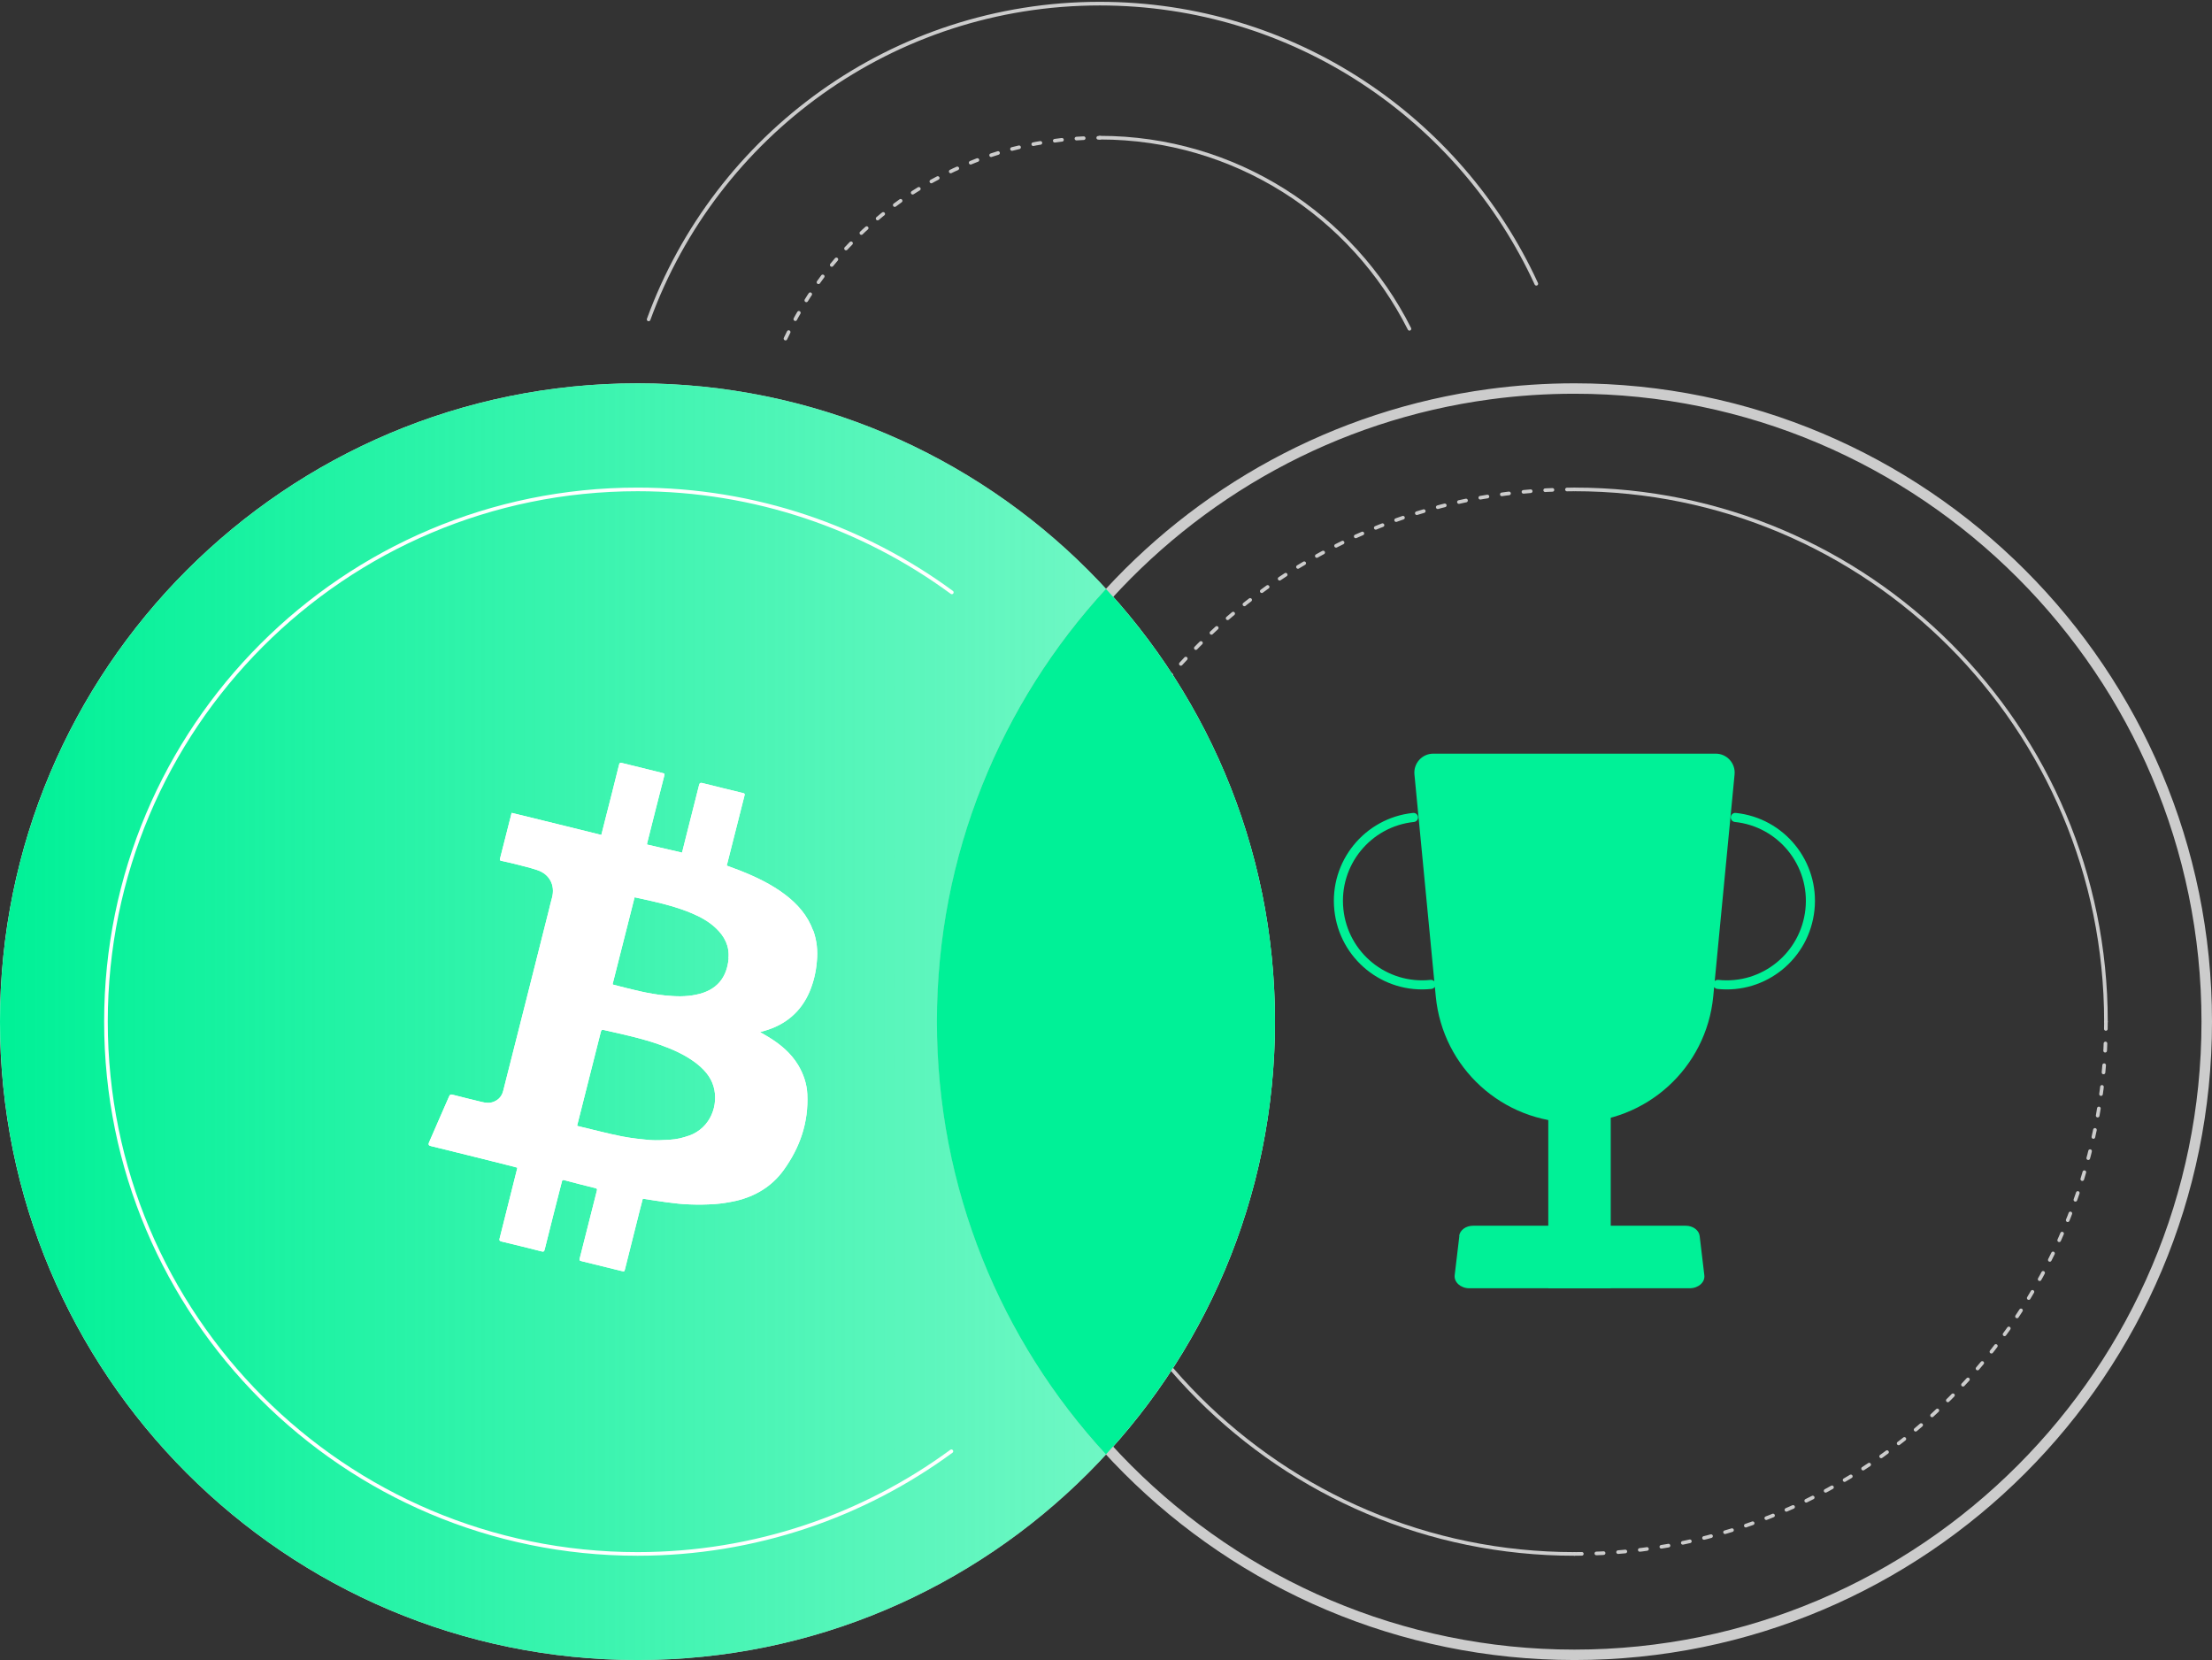
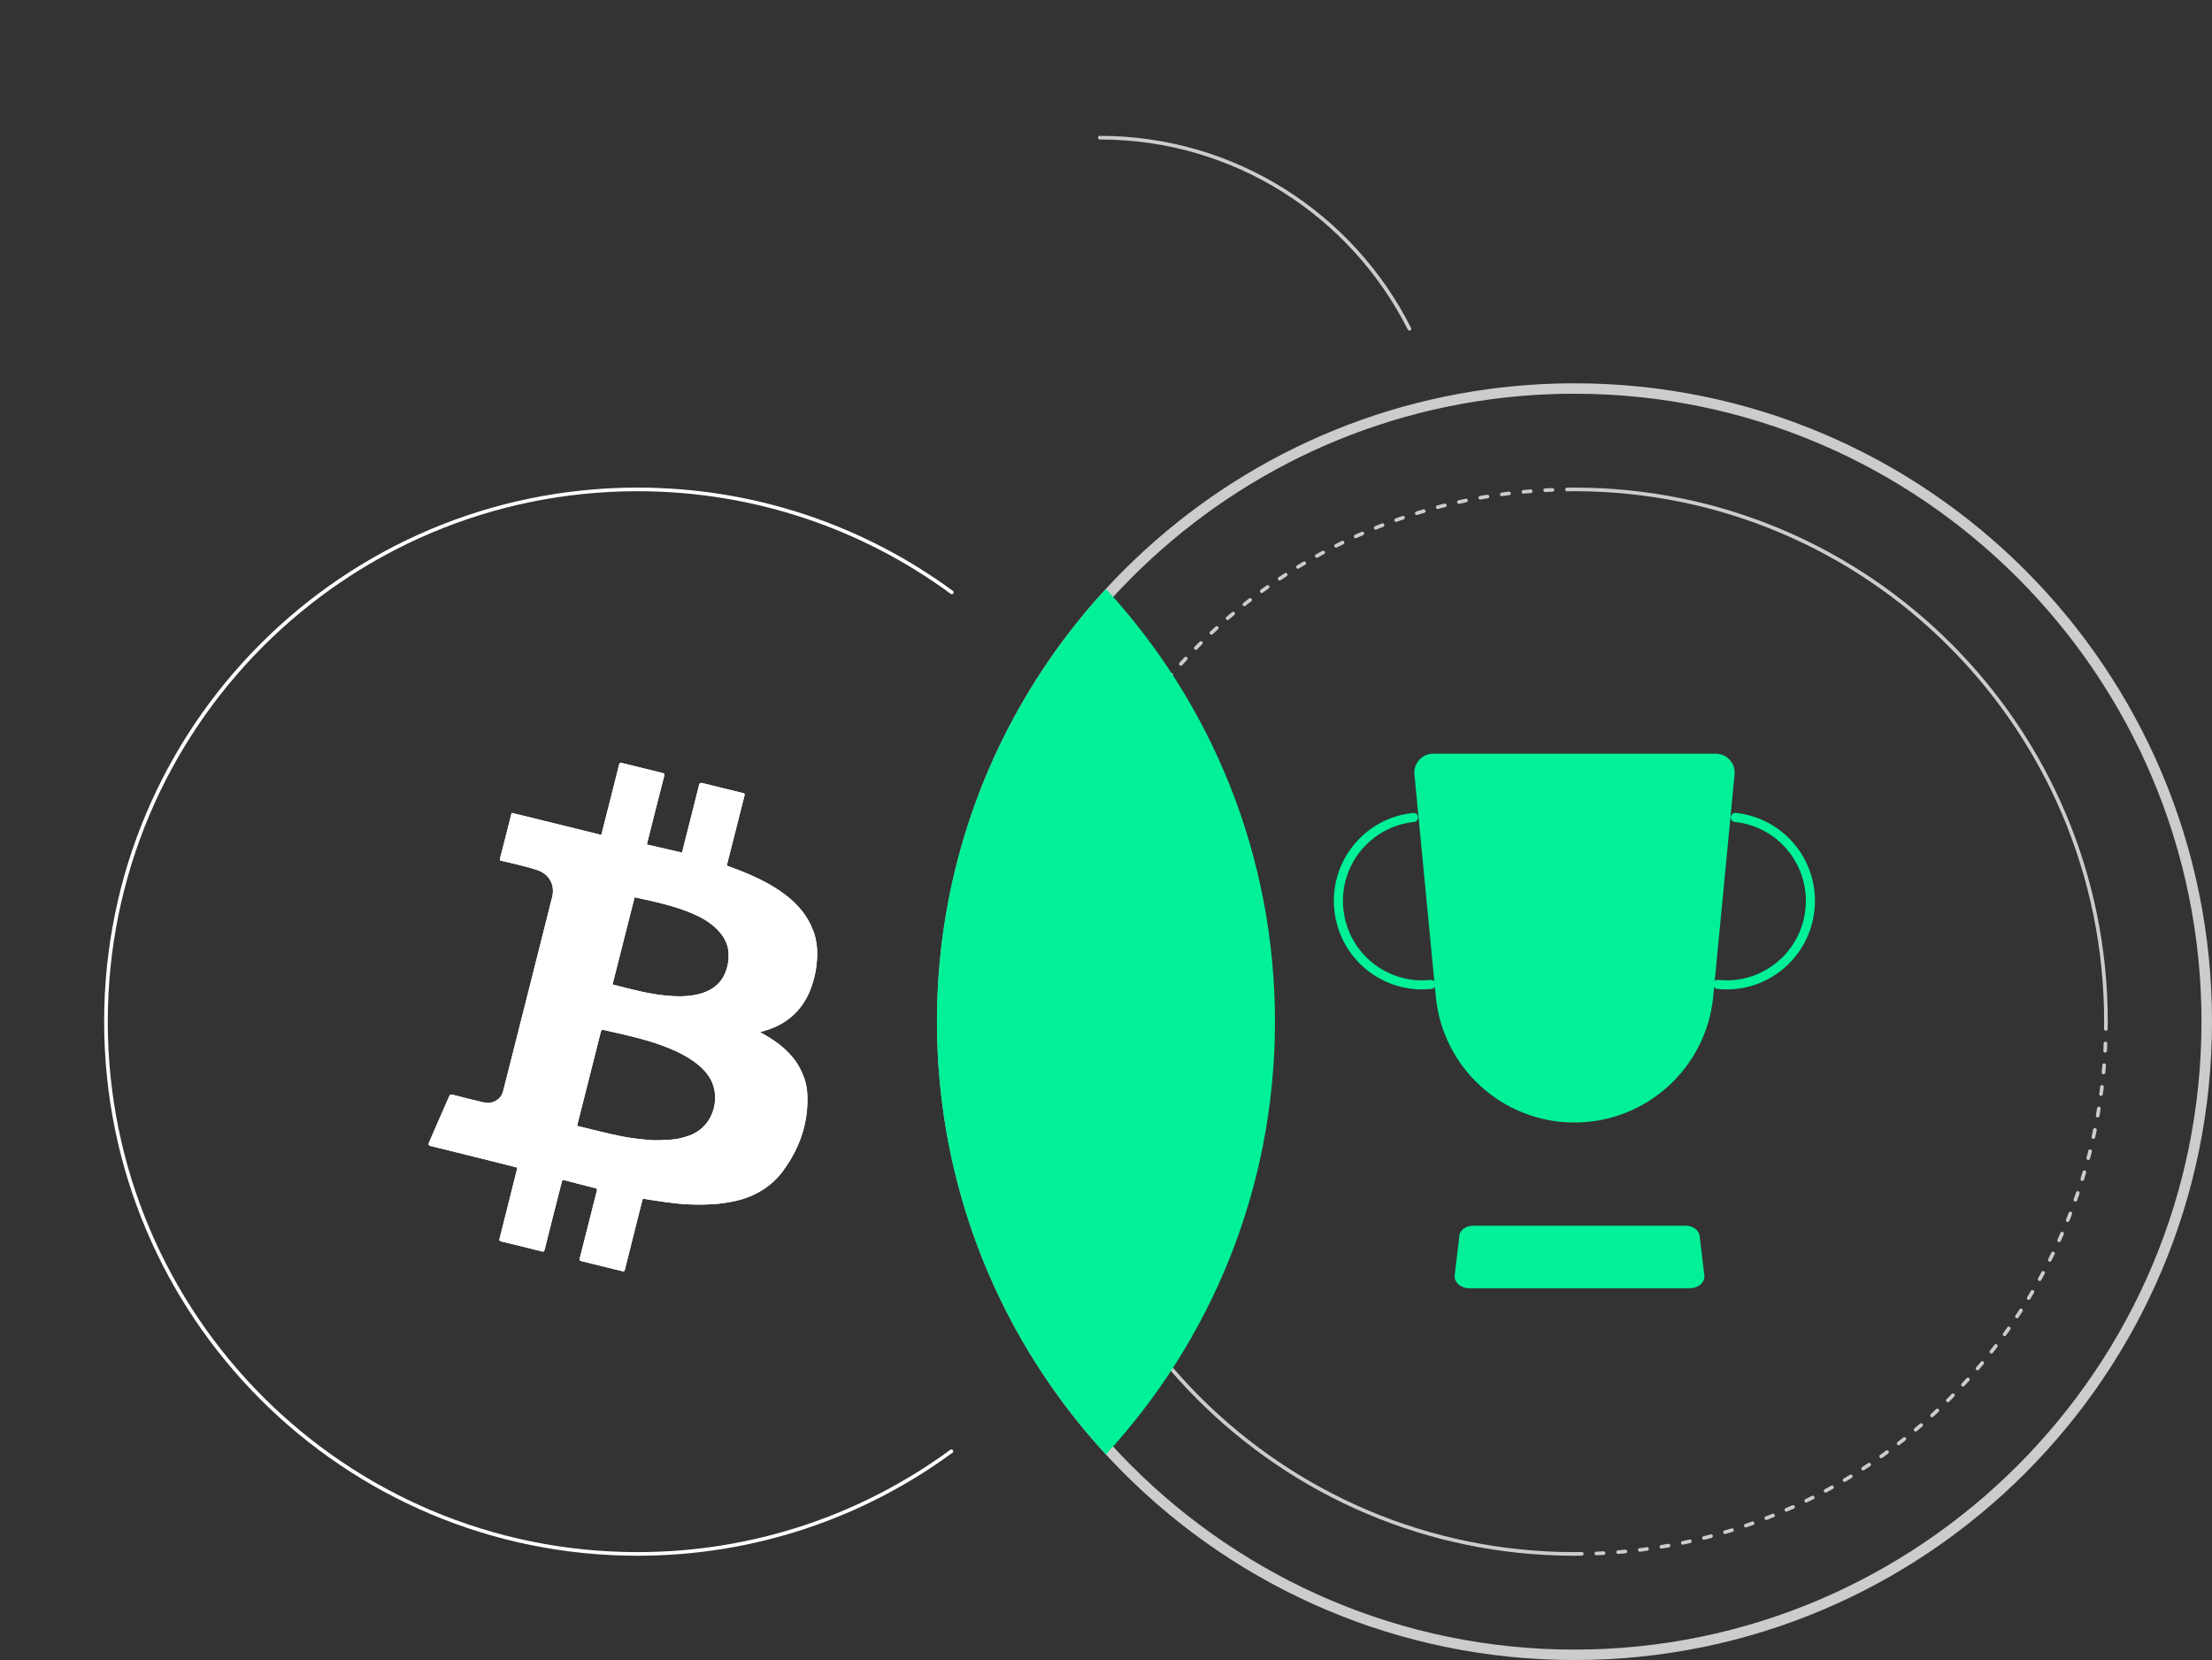
<svg xmlns="http://www.w3.org/2000/svg" width="609" height="457" viewBox="0 0 609 457" fill="none">
  <rect x="0" y="0" width="609" height="457" fill="#333333" stroke="none" />
-   <path d="M175.511 457C272.442 457 351.021 378.32 351.021 281.262C351.021 184.205 272.442 105.525 175.511 105.525C78.579 105.525 0 184.205 0 281.262C0 378.32 78.579 457 175.511 457Z" fill="white" />
-   <path d="M175.511 457C272.442 457 351.021 378.32 351.021 281.262C351.021 184.205 272.442 105.525 175.511 105.525C78.579 105.525 0 184.205 0 281.262C0 378.32 78.579 457 175.511 457Z" fill="url(#paint0_linear_1261_17746)" />
  <path d="M261.935 399.53C237.721 417.291 207.834 427.792 175.512 427.792C94.705 427.792 29.172 362.202 29.172 281.262C29.172 200.323 94.677 134.733 175.512 134.733C207.892 134.733 237.807 145.263 262.049 163.08" stroke="white" stroke-linecap="round" stroke-linejoin="round" />
  <path d="M433.462 108.394C528.654 108.394 606.107 185.948 606.107 281.262C606.107 376.577 528.654 454.131 433.462 454.131C338.271 454.131 260.817 376.577 260.817 281.262C260.817 195.043 325.061 121.391 410.281 109.943C417.903 108.91 425.726 108.394 433.462 108.394M433.462 105.525C425.468 105.525 417.616 106.07 409.908 107.103C324.116 118.637 257.98 192.203 257.98 281.262C257.98 378.327 336.552 457 433.491 457C530.43 457 609.001 378.327 609.001 281.262C609.001 184.198 530.43 105.525 433.491 105.525H433.462Z" fill="#CCCCCC" />
  <path d="M287.121 281.262C287.121 200.351 352.626 134.733 433.461 134.733" stroke="#CCCCCC" stroke-linecap="round" stroke-linejoin="round" stroke-dasharray="2 4" />
  <path d="M433.461 427.792C352.655 427.792 287.121 362.202 287.121 281.262" stroke="#CCCCCC" stroke-linecap="round" stroke-linejoin="round" />
  <path d="M579.801 281.262C579.801 362.173 514.296 427.792 433.461 427.792" stroke="#CCCCCC" stroke-linecap="round" stroke-linejoin="round" stroke-dasharray="2 4" />
  <path d="M433.461 134.733C514.267 134.733 579.801 200.323 579.801 281.262" stroke="#CCCCCC" stroke-linecap="round" stroke-linejoin="round" />
  <path d="M304.485 162.134C275.629 193.465 257.949 235.298 257.949 281.262C257.949 327.227 275.601 369.088 304.485 400.391C333.34 369.059 351.02 327.227 351.02 281.262C351.02 235.298 333.369 193.436 304.485 162.134V162.134Z" fill="#00F197" />
  <path fill-rule="evenodd" clip-rule="evenodd" d="M395.291 274.304C397.182 293.987 413.687 309.021 433.459 309.021H433.516C453.26 309.021 469.793 293.987 471.685 274.304L471.932 271.734C472.132 272.013 472.446 272.208 472.815 272.248C486.201 273.67 498.131 263.956 499.55 250.564C500.969 237.166 491.243 225.188 477.891 223.797C477.204 223.725 476.589 224.224 476.518 224.911C476.446 225.597 476.945 226.212 477.632 226.284C489.61 227.532 498.337 238.278 497.064 250.301C495.789 262.33 485.081 271.037 473.079 269.762C472.702 269.721 472.345 269.854 472.089 270.096L477.559 213.191C477.845 210.121 475.438 207.481 472.372 207.481H394.603C391.537 207.481 389.13 210.121 389.417 213.191L394.892 270.156C394.633 269.876 394.25 269.718 393.843 269.762C381.839 271.037 371.105 262.301 369.858 250.303L369.858 250.301C368.584 238.278 377.312 227.532 389.29 226.284C389.977 226.212 390.475 225.597 390.404 224.911C390.332 224.224 389.718 223.725 389.031 223.797C375.679 225.188 365.953 237.165 367.372 250.563C368.762 263.929 380.722 273.669 394.107 272.248C394.506 272.205 394.841 271.98 395.037 271.663L395.291 274.304ZM400.498 351.049L401.785 340.253H401.729C401.924 338.665 403.574 337.44 405.559 337.44H464.112C466.097 337.44 467.747 338.665 467.943 340.253L469.229 351.049C469.481 352.977 467.607 354.656 465.202 354.656H404.525C402.148 354.656 400.275 352.977 400.498 351.049Z" fill="#00F197" />
-   <path d="M178.578 87.936C197.089 37.209 245.716 1 302.797 1C356.123 1 402.085 32.618 422.975 78.124" stroke="#CCCCCC" stroke-linecap="round" stroke-linejoin="round" />
-   <path d="M216.258 93.216C231.416 60.564 264.455 37.926 302.795 37.926" stroke="#CCCCCC" stroke-linecap="round" stroke-linejoin="round" stroke-dasharray="2 4" />
  <path d="M302.797 37.898C340.077 37.898 372.342 59.302 388.045 90.519" stroke="#CCCCCC" stroke-linecap="round" stroke-linejoin="round" />
-   <rect x="426.27" y="303.01" width="17.193" height="51.645" fill="#00F197" />
  <path d="M223.863 256.203C222.359 252.028 219.54 248.828 216.016 246.184C212.305 243.401 208.123 241.407 203.8 239.69C202.579 239.227 201.357 238.763 200.088 238.299C200.088 238.067 200.182 237.928 200.229 237.742C201.827 231.481 203.377 225.219 204.975 219.003C205.116 218.54 204.975 218.4 204.505 218.308C200.793 217.426 197.081 216.499 193.37 215.571C192.806 215.432 192.618 215.571 192.477 216.081C191.255 220.952 190.034 225.775 188.812 230.599C188.483 231.991 188.107 233.336 187.778 234.727C184.536 233.985 181.342 233.243 178.147 232.501C178.147 232.315 178.147 232.269 178.147 232.223C179.697 226.054 181.248 219.885 182.845 213.716C183.033 212.974 183.033 212.974 182.328 212.788C178.616 211.86 174.952 210.979 171.24 210.051C170.723 209.912 170.535 210.051 170.441 210.515C169.172 215.664 167.857 220.812 166.541 225.961C166.212 227.213 165.884 228.466 165.555 229.857C157.285 227.816 149.11 225.775 140.888 223.781C140.794 223.966 140.747 224.106 140.747 224.245C139.713 228.326 138.679 232.362 137.646 236.444C137.552 236.815 137.74 236.954 138.069 237C139.243 237.232 140.371 237.51 141.545 237.789C143.66 238.345 145.774 238.809 147.841 239.505C151.271 240.618 152.916 243.679 151.976 247.158C151.647 248.318 151.365 249.524 151.083 250.683C146.902 267.242 142.767 283.754 138.539 300.313C138.21 301.658 137.364 302.725 136.001 303.282C134.921 303.746 133.793 303.653 132.665 303.375C129.987 302.725 127.309 302.076 124.631 301.38C124.114 301.241 123.879 301.287 123.644 301.844C121.812 306.065 119.933 310.286 118.1 314.553C117.881 315.048 118.022 315.357 118.523 315.481C125.477 317.197 132.477 318.913 139.431 320.675C140.418 320.907 141.451 321.186 142.438 321.464C142.391 321.696 142.344 321.881 142.297 322.067C140.7 328.375 139.149 334.637 137.552 340.945C137.411 341.502 137.552 341.641 138.069 341.78C141.78 342.661 145.492 343.589 149.157 344.516C149.674 344.656 149.815 344.516 149.956 344.006C151.506 337.745 153.104 331.483 154.701 325.267C154.795 324.85 154.936 324.804 155.359 324.896C158.178 325.638 160.997 326.381 163.863 327.076C164.286 327.169 164.474 327.308 164.333 327.772C162.783 333.895 161.232 340.017 159.682 346.14C159.447 347.021 159.447 347.021 160.339 347.253C163.91 348.134 167.528 349.016 171.099 349.897C171.898 350.082 171.898 350.082 172.086 349.34C173.401 344.145 174.67 338.997 175.985 333.802C176.314 332.55 176.643 331.297 176.972 329.999C179.18 330.323 181.342 330.694 183.503 330.973C185.664 331.251 187.872 331.529 190.034 331.576C192.242 331.668 194.497 331.622 196.706 331.483C198.679 331.344 200.652 331.019 202.579 330.602C207.935 329.349 212.445 326.659 215.687 322.206C220.245 315.944 222.641 308.987 222.265 301.195C222.124 298.365 221.232 295.721 219.775 293.263C217.802 289.97 214.936 287.558 211.694 285.563C210.895 285.1 210.143 284.636 209.251 284.125C209.673 283.986 210.049 283.94 210.425 283.801C216.251 282.131 220.48 278.606 222.876 273.04C224.004 270.35 224.661 267.567 224.896 264.645C225.178 261.769 224.896 258.939 223.91 256.203H223.863ZM189.658 312.651C187.966 313.254 186.228 313.672 184.443 313.764C182.657 313.857 180.825 313.996 179.039 313.857C176.408 313.625 173.777 313.347 171.193 312.837C167.199 312.048 163.252 310.981 159.306 310.054C159.165 310.054 159.071 309.961 158.883 309.915C159.259 308.384 159.635 306.946 160.01 305.462C161.796 298.365 163.628 291.222 165.414 284.079C165.555 283.523 165.743 283.43 166.306 283.569C171.616 284.775 176.925 285.888 182.046 287.743C185.382 288.949 188.577 290.387 191.443 292.521C193.746 294.283 195.672 296.324 196.471 299.154C197.88 304.07 195.766 310.471 189.705 312.651H189.658ZM200.605 263.856C200.135 269.097 197.41 272.669 191.678 273.828C188.859 274.431 186.04 274.339 183.221 274.06C178.334 273.597 173.636 272.298 168.891 271.092C168.844 271.092 168.797 271.045 168.656 270.953C170.676 262.975 172.696 254.997 174.717 247.019C176.408 247.39 178.1 247.761 179.744 248.132C183.362 248.967 186.98 249.941 190.363 251.379C192.806 252.399 195.108 253.652 197.034 255.461C199.478 257.733 200.887 260.47 200.558 263.856H200.605Z" fill="white" />
  <path d="M223.863 256.203C222.359 252.028 219.54 248.828 216.016 246.184C212.305 243.401 208.123 241.407 203.8 239.69C202.579 239.227 201.357 238.763 200.088 238.299C200.088 238.067 200.182 237.928 200.229 237.742C201.827 231.481 203.377 225.219 204.975 219.003C205.116 218.54 204.975 218.4 204.505 218.308C200.793 217.426 197.081 216.499 193.37 215.571C192.806 215.432 192.618 215.571 192.477 216.081C191.255 220.952 190.034 225.775 188.812 230.599C188.483 231.991 188.107 233.336 187.778 234.727C184.536 233.985 181.342 233.243 178.147 232.501C178.147 232.315 178.147 232.269 178.147 232.223C179.697 226.054 181.248 219.885 182.845 213.716C183.033 212.974 183.033 212.974 182.328 212.788C178.616 211.86 174.952 210.979 171.24 210.051C170.723 209.912 170.535 210.051 170.441 210.515C169.172 215.664 167.857 220.812 166.541 225.961C166.212 227.213 165.884 228.466 165.555 229.857C157.285 227.816 149.11 225.775 140.888 223.781C140.794 223.966 140.747 224.106 140.747 224.245C139.713 228.326 138.679 232.362 137.646 236.444C137.552 236.815 137.74 236.954 138.069 237C139.243 237.232 140.371 237.51 141.545 237.789C143.66 238.345 145.774 238.809 147.841 239.505C151.271 240.618 152.916 243.679 151.976 247.158C151.647 248.318 151.365 249.524 151.083 250.683C146.902 267.242 142.767 283.754 138.539 300.313C138.21 301.658 137.364 302.725 136.001 303.282C134.921 303.746 133.793 303.653 132.665 303.375C129.987 302.725 127.309 302.076 124.631 301.38C124.114 301.241 123.879 301.287 123.644 301.844C121.812 306.065 119.933 310.286 118.1 314.553C117.881 315.048 118.022 315.357 118.523 315.481C125.477 317.197 132.477 318.913 139.431 320.675C140.418 320.907 141.451 321.186 142.438 321.464C142.391 321.696 142.344 321.881 142.297 322.067C140.7 328.375 139.149 334.637 137.552 340.945C137.411 341.502 137.552 341.641 138.069 341.78C141.78 342.661 145.492 343.589 149.157 344.516C149.674 344.656 149.815 344.516 149.956 344.006C151.506 337.745 153.104 331.483 154.701 325.267C154.795 324.85 154.936 324.804 155.359 324.896C158.178 325.638 160.997 326.381 163.863 327.076C164.286 327.169 164.474 327.308 164.333 327.772C162.783 333.895 161.232 340.017 159.682 346.14C159.447 347.021 159.447 347.021 160.339 347.253C163.91 348.134 167.528 349.016 171.099 349.897C171.898 350.082 171.898 350.082 172.086 349.34C173.401 344.145 174.67 338.997 175.985 333.802C176.314 332.55 176.643 331.297 176.972 329.999C179.18 330.323 181.342 330.694 183.503 330.973C185.664 331.251 187.872 331.529 190.034 331.576C192.242 331.668 194.497 331.622 196.706 331.483C198.679 331.344 200.652 331.019 202.579 330.602C207.935 329.349 212.445 326.659 215.687 322.206C220.245 315.944 222.641 308.987 222.265 301.195C222.124 298.365 221.232 295.721 219.775 293.263C217.802 289.97 214.936 287.558 211.694 285.563C210.895 285.1 210.143 284.636 209.251 284.125C209.673 283.986 210.049 283.94 210.425 283.801C216.251 282.131 220.48 278.606 222.876 273.04C224.004 270.35 224.661 267.567 224.896 264.645C225.178 261.769 224.896 258.939 223.91 256.203H223.863ZM189.658 312.651C187.966 313.254 186.228 313.672 184.443 313.764C182.657 313.857 180.825 313.996 179.039 313.857C176.408 313.625 173.777 313.347 171.193 312.837C167.199 312.048 163.252 310.981 159.306 310.054C159.165 310.054 159.071 309.961 158.883 309.915C159.259 308.384 159.635 306.946 160.01 305.462C161.796 298.365 163.628 291.222 165.414 284.079C165.555 283.523 165.743 283.43 166.306 283.569C171.616 284.775 176.925 285.888 182.046 287.743C185.382 288.949 188.577 290.387 191.443 292.521C193.746 294.283 195.672 296.324 196.471 299.154C197.88 304.07 195.766 310.471 189.705 312.651H189.658ZM200.605 263.856C200.135 269.097 197.41 272.669 191.678 273.828C188.859 274.431 186.04 274.339 183.221 274.06C178.334 273.597 173.636 272.298 168.891 271.092C168.844 271.092 168.797 271.045 168.656 270.953C170.676 262.975 172.696 254.997 174.717 247.019C176.408 247.39 178.1 247.761 179.744 248.132C183.362 248.967 186.98 249.941 190.363 251.379C192.806 252.399 195.108 253.652 197.034 255.461C199.478 257.733 200.887 260.47 200.558 263.856H200.605Z" fill="white" />
  <defs>
    <linearGradient id="paint0_linear_1261_17746" x1="-0.001" y1="281.263" x2="351.023" y2="281.263" gradientUnits="userSpaceOnUse">
      <stop stop-color="#00F197" />
      <stop offset="1" stop-color="#00F197" stop-opacity="0.5" />
    </linearGradient>
  </defs>
</svg>